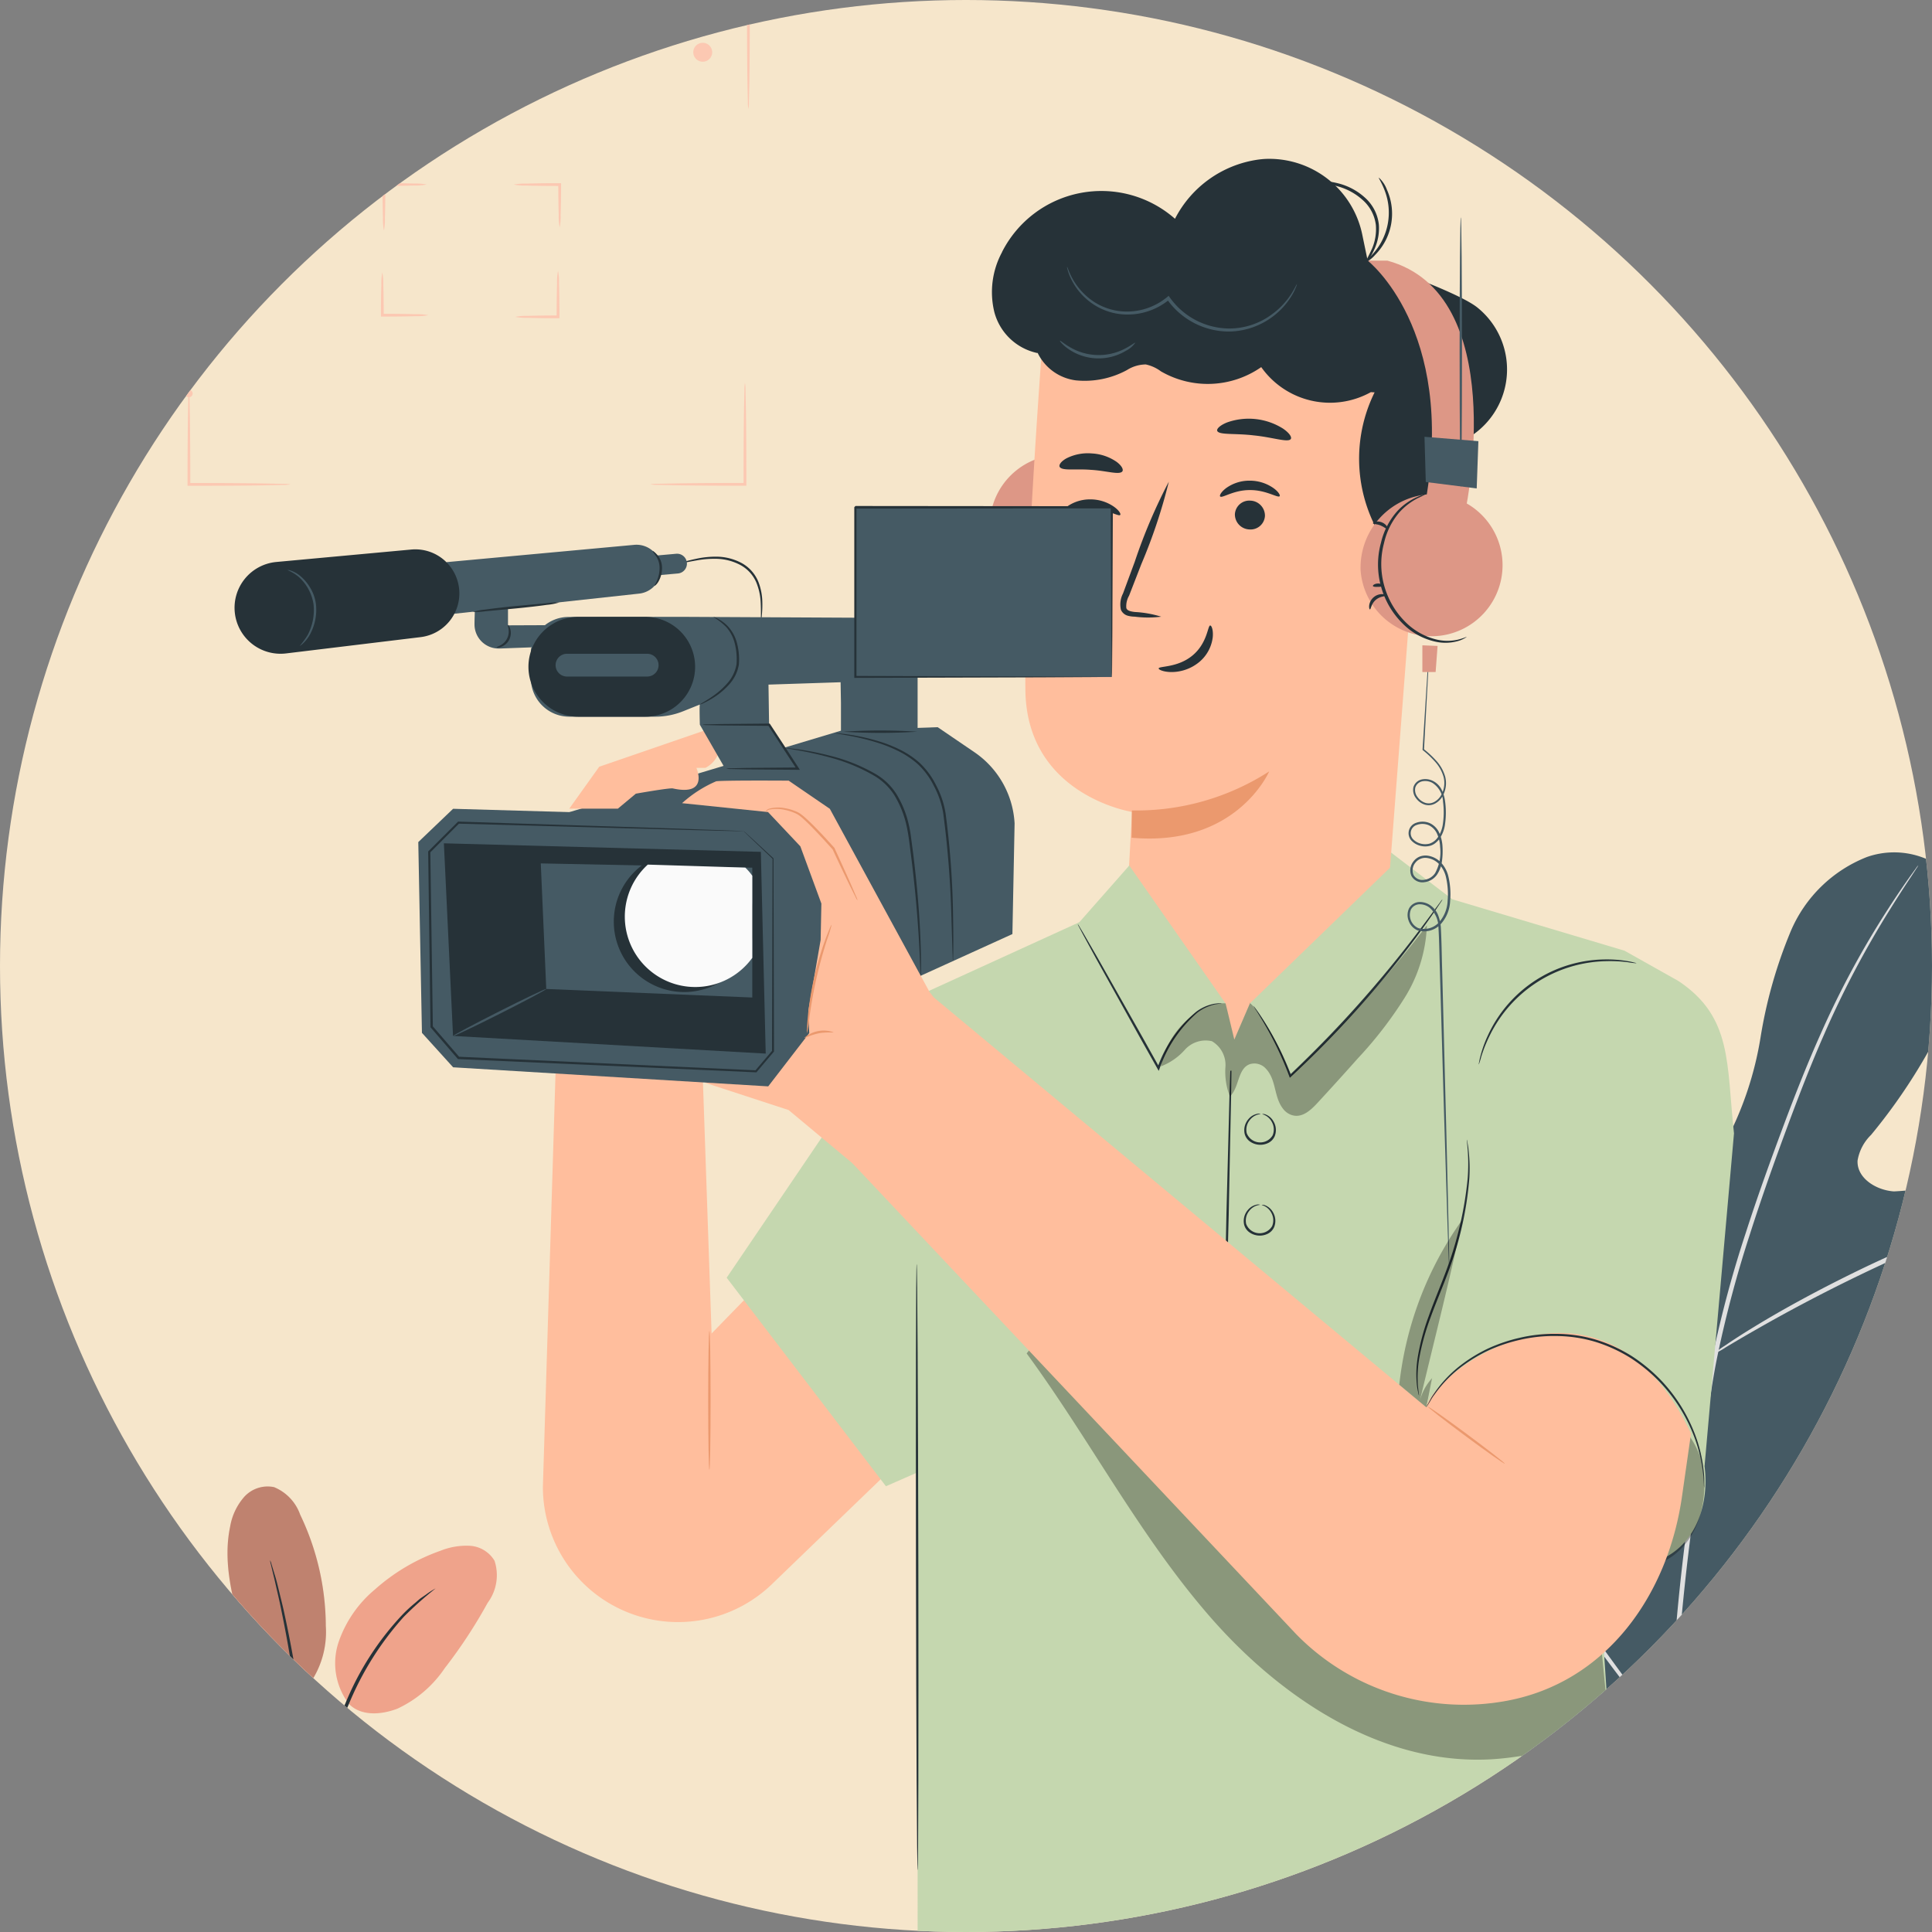
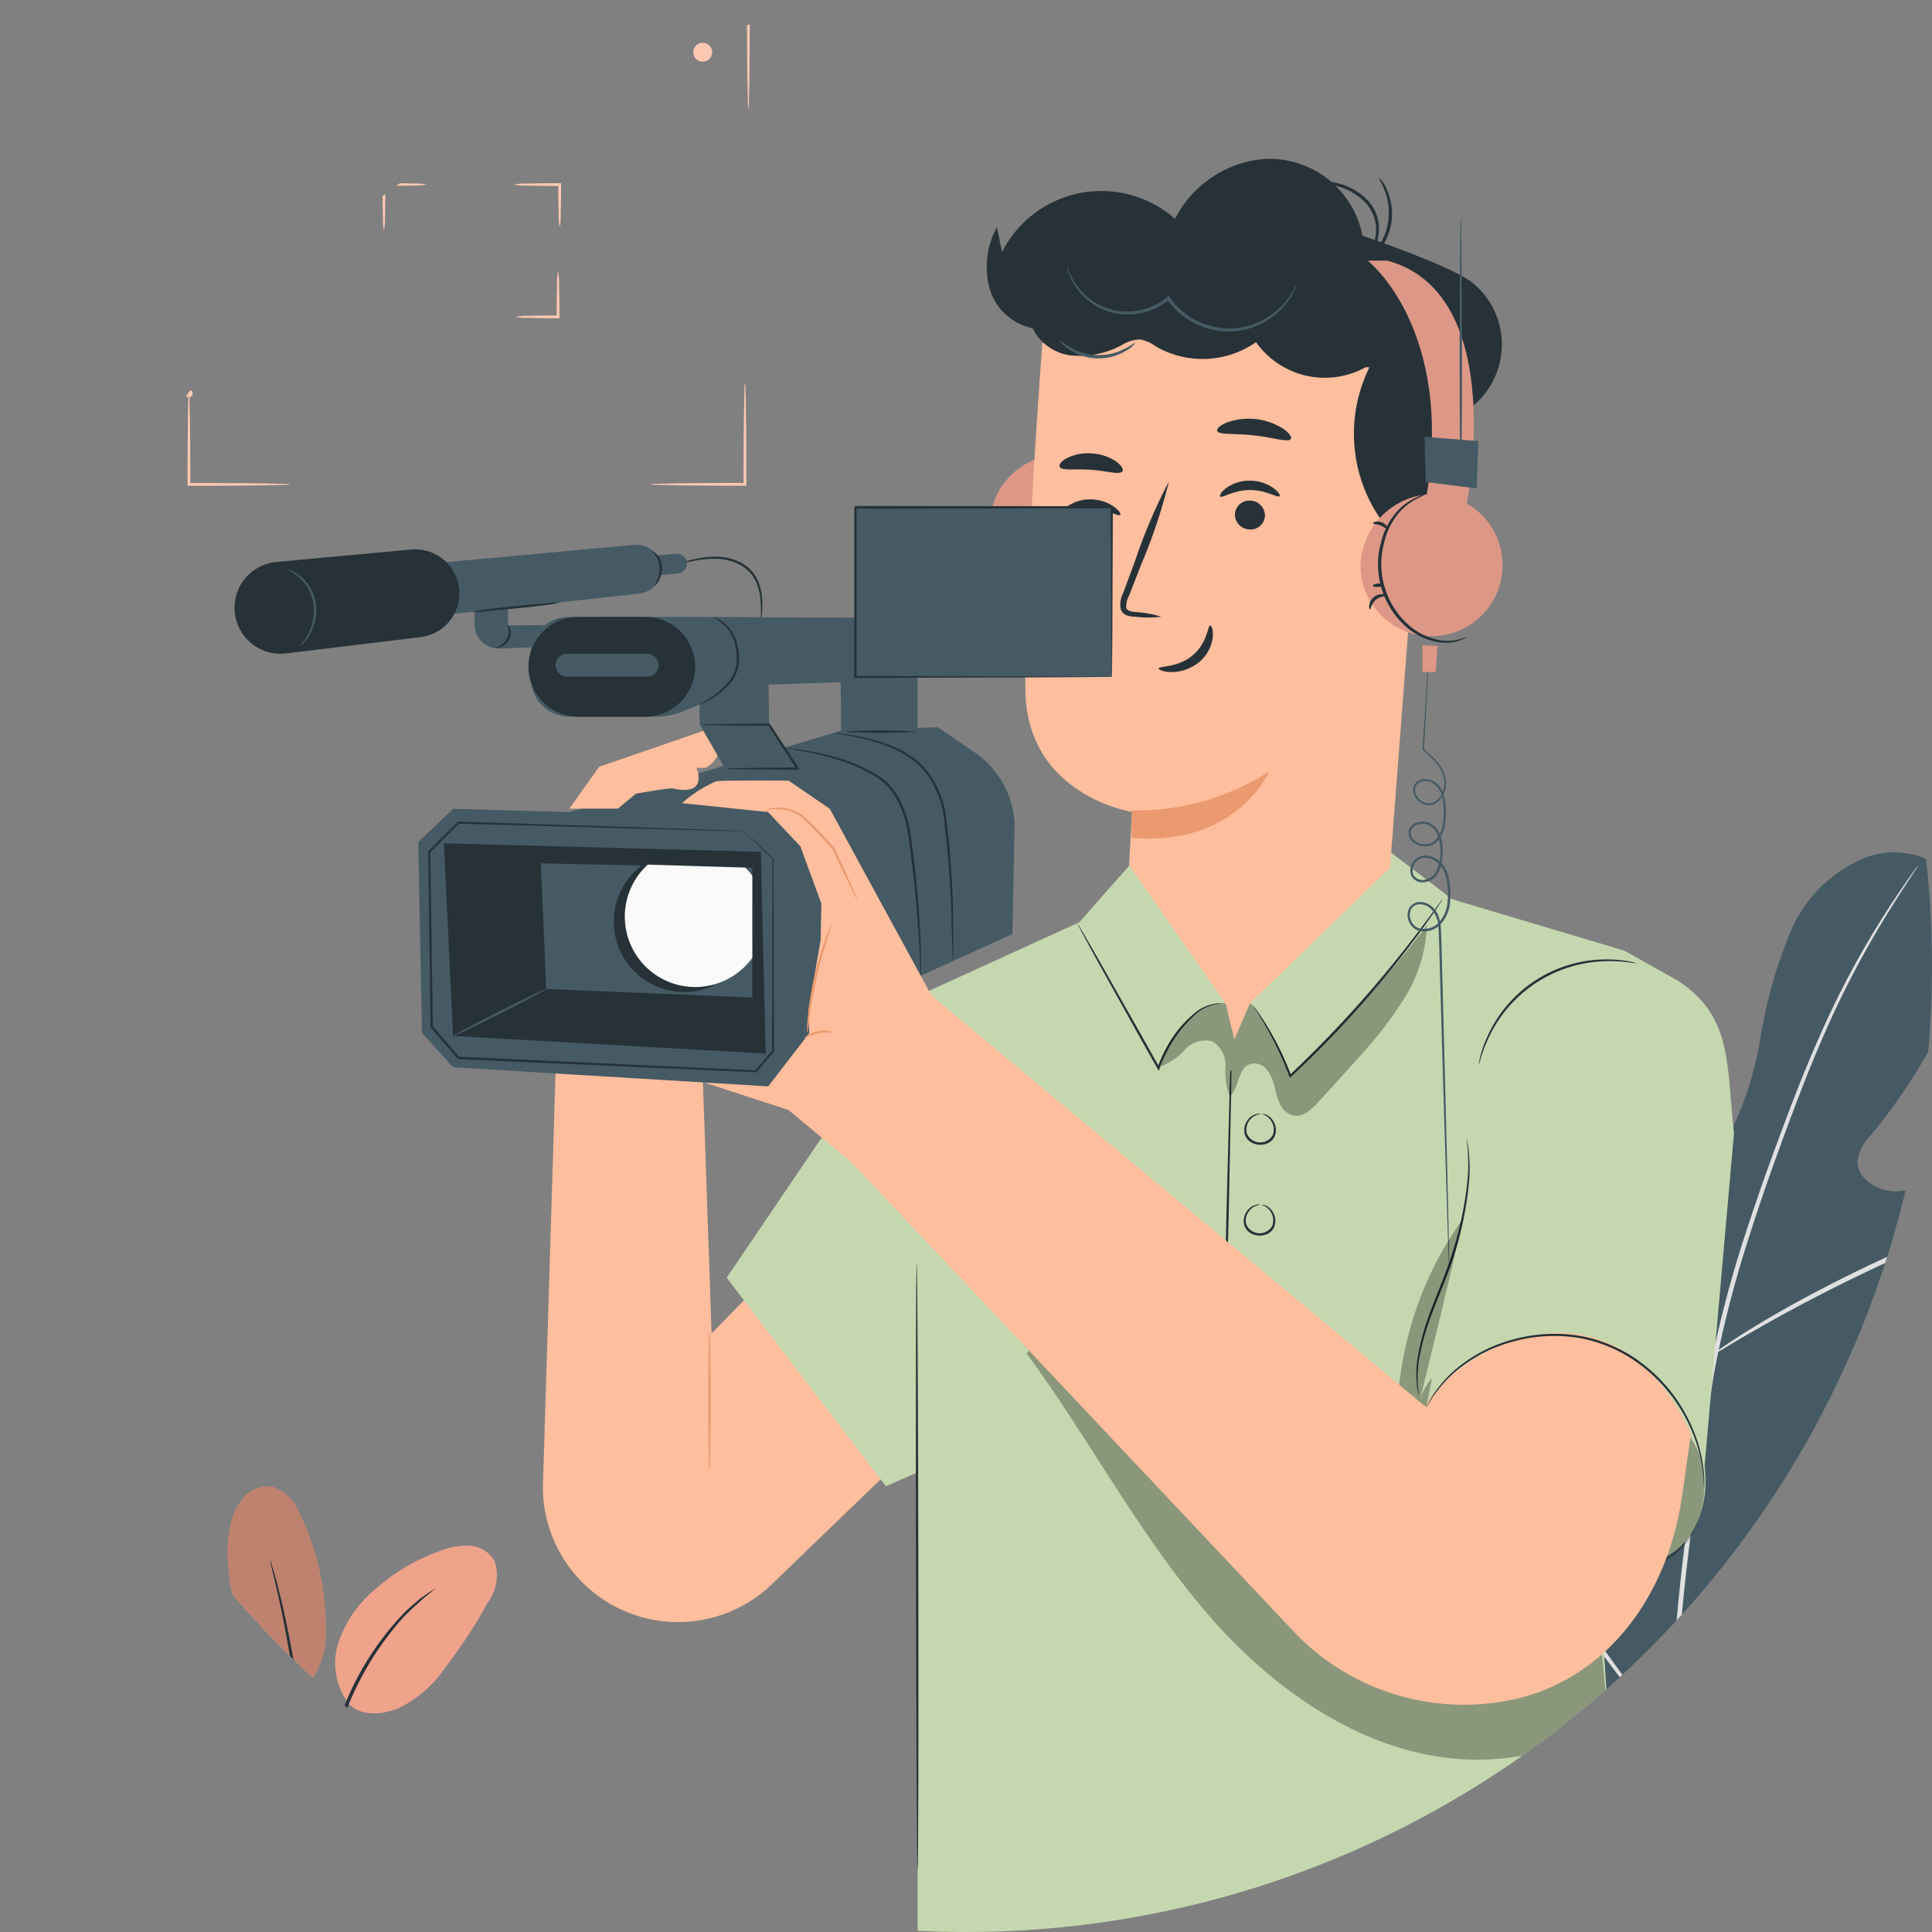
<svg xmlns="http://www.w3.org/2000/svg" width="129" height="129" viewBox="0 0 129 129">
  <rect x="0" y="0" width="129" height="129" fill="#808080" stroke="none" />
  <defs>
    <clipPath id="clip-path">
      <circle id="Ellipse_14" data-name="Ellipse 14" cx="64.5" cy="64.5" r="64.5" transform="translate(1778 895)" fill="#fff" stroke="#707070" stroke-width="1" />
    </clipPath>
    <clipPath id="clip-path-2">
      <rect id="Rectangle_107" data-name="Rectangle 107" width="161.487" height="145.57" fill="none" />
    </clipPath>
    <clipPath id="clip-path-3">
      <rect id="Rectangle_106" data-name="Rectangle 106" width="512.532" height="145.57" fill="none" />
    </clipPath>
    <clipPath id="clip-path-4">
      <rect id="Rectangle_100" data-name="Rectangle 100" width="38.857" height="28.323" fill="none" />
    </clipPath>
    <clipPath id="clip-path-5">
      <rect id="Rectangle_101" data-name="Rectangle 101" width="17.768" height="12.719" fill="none" />
    </clipPath>
    <clipPath id="clip-path-6">
      <rect id="Rectangle_103" data-name="Rectangle 103" width="19.09" height="13.602" fill="none" />
    </clipPath>
    <clipPath id="clip-path-7">
      <rect id="Rectangle_104" data-name="Rectangle 104" width="4.216" height="12.164" fill="none" />
    </clipPath>
    <clipPath id="clip-path-8">
      <rect id="Rectangle_105" data-name="Rectangle 105" width="6.564" height="13.554" fill="none" />
    </clipPath>
  </defs>
  <g id="Mask_Group_14" data-name="Mask Group 14" transform="translate(-1778 -895)" clip-path="url(#clip-path)">
-     <circle id="Ellipse_13" data-name="Ellipse 13" cx="64.5" cy="64.5" r="64.5" transform="translate(1778 895)" fill="#f6e6cb" />
    <g id="Group_211" data-name="Group 211" transform="translate(1677 886.649)">
      <g id="Group_86" data-name="Group 86" transform="translate(92)" clip-path="url(#clip-path-2)">
        <g id="Group_85" data-name="Group 85" transform="translate(-343.441)">
          <g id="Group_84" data-name="Group 84" clip-path="url(#clip-path-3)">
            <path id="Path_558" data-name="Path 558" d="M1068.883,33.858a2.706,2.706,0,0,1-.036-.515c-.008-.367-.018-.838-.03-1.4-.017-1.185-.027-2.822-.027-4.631v-.327h.093c1.756,0,3.335.012,4.475.028l1.348.029a2.559,2.559,0,0,1,.493.036,2.559,2.559,0,0,1-.493.036l-1.348.029c-1.14.017-2.719.028-4.475.028l.093-.093c0,.074,0,.154,0,.234,0,1.809-.011,3.446-.027,4.631-.012.565-.022,1.037-.03,1.4a2.737,2.737,0,0,1-.036.515" transform="translate(-703.597 -17.763)" fill="#fcc8b2" />
            <path id="Path_559" data-name="Path 559" d="M1106.32,63.4a4.019,4.019,0,0,1-.066-.868c-.017-.537-.027-1.278-.027-2.1v-.2h.093c.8,0,1.51.012,2.026.028a3.783,3.783,0,0,1,.833.065,3.825,3.825,0,0,1-.833.065c-.516.017-1.231.028-2.026.028l.093-.093c0,.033,0,.069,0,.106,0,.818-.01,1.559-.027,2.1a4.075,4.075,0,0,1-.066.868" transform="translate(-728.243 -39.654)" fill="#fcc8b2" />
-             <path id="Path_560" data-name="Path 560" d="M1109.082,80.522a4.064,4.064,0,0,1-.868.066c-.537.017-1.278.027-2.1.027h-.2v-.093c0-.8.012-1.51.028-2.026a3.783,3.783,0,0,1,.065-.833,3.832,3.832,0,0,1,.065.833c.017.516.027,1.231.028,2.026l-.093-.093h.106c.819,0,1.56.011,2.1.027a4.069,4.069,0,0,1,.868.066" transform="translate(-728.039 -51.126)" fill="#fcc8b2" />
            <path id="Path_561" data-name="Path 561" d="M1135.013,77.353a4.08,4.08,0,0,1,.066.869c.016.536.027,1.278.027,2.1v.2h-.093c-.8,0-1.51-.012-2.026-.028a3.785,3.785,0,0,1-.833-.065,3.828,3.828,0,0,1,.833-.065c.516-.017,1.23-.027,2.026-.028l-.093.093c0-.033,0-.069,0-.106,0-.818.011-1.559.027-2.1a4.074,4.074,0,0,1,.066-.869" transform="translate(-745.311 -50.922)" fill="#fcc8b2" />
            <path id="Path_562" data-name="Path 562" d="M1131.844,60.329a4.04,4.04,0,0,1,.868-.066c.537-.017,1.278-.027,2.1-.027h.2v.093c0,.8-.012,1.51-.028,2.026a3.788,3.788,0,0,1-.065.833,3.832,3.832,0,0,1-.065-.833c-.017-.516-.027-1.231-.028-2.026l.093.093h-.106c-.818,0-1.559-.011-2.1-.027a4.067,4.067,0,0,1-.868-.066" transform="translate(-745.107 -39.654)" fill="#fcc8b2" />
            <path id="Path_563" data-name="Path 563" d="M1074.982,106.927a2.741,2.741,0,0,1-.515.036l-1.4.03c-1.185.017-2.822.027-4.631.027h-.327v-.093c0-1.756.012-3.335.028-4.475.012-.543.021-.995.03-1.348a.248.248,0,1,1,.071,0c.007.353.017.8.029,1.348.017,1.14.028,2.719.029,4.475l-.093-.093h.234c1.809,0,3.445.011,4.631.027l1.4.03a2.7,2.7,0,0,1,.515.036" transform="translate(-703.147 -66.233)" fill="#fcc8b2" />
            <path id="Path_564" data-name="Path 564" d="M1164.876,99.244a2.728,2.728,0,0,1,.036.515c.008.367.018.838.03,1.4.017,1.185.027,2.822.027,4.631v.327h-.093c-1.756,0-3.335-.012-4.475-.028l-1.348-.029a2.556,2.556,0,0,1-.493-.036,2.557,2.557,0,0,1,.493-.036l1.348-.029c1.14-.017,2.719-.028,4.475-.028l-.093.093c0-.074,0-.154,0-.234,0-1.809.01-3.446.027-4.631.012-.565.022-1.037.03-1.4a2.758,2.758,0,0,1,.036-.515" transform="translate(-762.694 -65.334)" fill="#fcc8b2" />
            <path id="Path_565" data-name="Path 565" d="M1157.876,27.075a2.7,2.7,0,0,1,.515-.036l1.4-.03c1.185-.017,2.823-.027,4.631-.027h.327v.093c0,1.756-.012,3.335-.028,4.475-.012.543-.021.995-.029,1.348a2.572,2.572,0,0,1-.036.493,2.6,2.6,0,0,1-.036-.493c-.008-.353-.017-.8-.029-1.348-.016-1.14-.027-2.719-.028-4.475l.093.093h-.234c-1.808,0-3.446-.011-4.631-.027l-1.4-.03a2.7,2.7,0,0,1-.515-.036" transform="translate(-762.244 -17.763)" fill="#fcc8b2" />
            <path id="Path_566" data-name="Path 566" d="M1168.209,33.435a.631.631,0,1,1-.631-.631.631.631,0,0,1,.631.631" transform="translate(-768.215 -21.595)" fill="#fcc8b2" />
            <path id="Path_567" data-name="Path 567" d="M1076.221,34.066H1073.6a.169.169,0,0,1-.168-.169v-.924a.169.169,0,0,1,.168-.169h2.621a.169.169,0,0,1,.169.169V33.9a.169.169,0,0,1-.169.169" transform="translate(-706.653 -21.595)" fill="#fcc8b2" />
            <rect id="Rectangle_99" data-name="Rectangle 99" width="0.518" height="0.568" transform="translate(369.924 11.556)" fill="#fcc8b2" />
            <path id="Path_568" data-name="Path 568" d="M1320.35,257.674c-10.042-3.634-14.907-14.082-17.222-24.027-.386-1.66-1.033-3.345-.639-5s1.956-3.131,3.615-2.834c1.376.247,2.29,1.525,3.29,2.516a9.964,9.964,0,0,0,4.849,2.648,3.8,3.8,0,0,0,3.46-.6c1.208-1.164.849-3.17.4-4.8l-2.516-9.133a15.8,15.8,0,0,1-.813-4.992,5.255,5.255,0,0,1,2.268-4.289,3.187,3.187,0,0,1,4.364,1.039,15.649,15.649,0,0,1,.594,2.025c.228.667.746,1.333,1.442,1.349s1.234-.624,1.595-1.234a22.526,22.526,0,0,0,2.32-6.947,31.274,31.274,0,0,1,2.007-7.064,9.163,9.163,0,0,1,5.091-4.974,5.485,5.485,0,0,1,6.4,2.154c1.214,2.147.5,4.849-.465,7.109a37.821,37.821,0,0,1-5.656,9.292,3.113,3.113,0,0,0-.9,1.71c-.062,1.186,1.263,1.992,2.436,2.061a19.609,19.609,0,0,0,3.934-.6,3.81,3.81,0,0,1,3.656,1.074c1.12,1.492.192,3.621-.875,5.139a32.392,32.392,0,0,1-7.822,7.834,10.923,10.923,0,0,0-2.991,2.6,3.136,3.136,0,0,0-.038,3.729,3.192,3.192,0,0,0,3.7.387,22.572,22.572,0,0,0,3.222-2.336c2.021-1.453,4.965-2.079,6.928-.523a5.363,5.363,0,0,1,1.782,4.43,12.356,12.356,0,0,1-1.393,4.71,32.577,32.577,0,0,1-10.9,13.051c-4.729,3.21-9.431,5-15.124,4.5" transform="translate(-857.363 -125.782)" fill="#455a64" />
            <path id="Path_569" data-name="Path 569" d="M1358.489,266.616a74.411,74.411,0,0,1-.952-14.2,151.872,151.872,0,0,1,1.577-17.349q.328-2.292.647-4.526c.216-1.485.43-2.958.728-4.385a75.816,75.816,0,0,1,2.184-8.1c.819-2.545,1.689-4.929,2.519-7.153s1.652-4.28,2.477-6.123a60.142,60.142,0,0,1,4.536-8.4c.611-.946,1.109-1.665,1.453-2.147l.395-.546a1.281,1.281,0,0,1,.143-.179,1.22,1.22,0,0,1-.117.2l-.369.564c-.327.494-.808,1.223-1.4,2.178a63.6,63.6,0,0,0-4.436,8.425c-.81,1.844-1.613,3.9-2.436,6.124s-1.679,4.61-2.489,7.151a76.648,76.648,0,0,0-2.157,8.078c-.295,1.42-.505,2.88-.72,4.369s-.427,3-.645,4.524a155.672,155.672,0,0,0-1.6,17.312,75.649,75.649,0,0,0,.882,14.158" transform="translate(-893.668 -127.383)" fill="#e0e0e0" />
            <path id="Path_570" data-name="Path 570" d="M1352.532,255.519a3.449,3.449,0,0,1-.348-.655c-.207-.429-.487-1.059-.821-1.843-.669-1.567-1.52-3.762-2.448-6.186s-1.808-4.6-2.5-6.154c-.343-.777-.628-1.4-.83-1.834a3.422,3.422,0,0,1-.282-.686,3.369,3.369,0,0,1,.39.63c.236.414.551,1.028.921,1.8.745,1.534,1.661,3.707,2.59,6.134l2.362,6.216c.289.746.533,1.374.729,1.879a3.362,3.362,0,0,1,.236.7" transform="translate(-885.629 -156.784)" fill="#e0e0e0" />
            <path id="Path_571" data-name="Path 571" d="M1386.44,260.9a4.694,4.694,0,0,1-.812.326c-.527.193-1.291.469-2.223.839-1.871.726-4.419,1.819-7.179,3.148s-5.2,2.649-6.943,3.65c-.874.494-1.571.913-2.054,1.2a4.622,4.622,0,0,1-.767.422,4.649,4.649,0,0,1,.7-.526c.464-.319,1.145-.769,2.008-1.29,1.717-1.053,4.153-2.4,6.919-3.742a76.791,76.791,0,0,1,7.237-3.072c.945-.345,1.723-.589,2.263-.747a4.633,4.633,0,0,1,.85-.209" transform="translate(-899.558 -171.752)" fill="#e0e0e0" />
            <path id="Path_572" data-name="Path 572" d="M1323.714,318.305c-.009.007-.082-.068-.213-.218l-.564-.664c-.488-.579-1.171-1.435-2-2.5-1.663-2.137-3.866-5.161-6.253-8.531s-4.561-6.411-6.176-8.58l-1.921-2.563-.519-.7a1.145,1.145,0,0,1-.164-.258c.009-.006.082.069.214.218l.564.664c.487.579,1.171,1.435,2,2.5,1.663,2.137,3.866,5.161,6.254,8.532s4.56,6.41,6.175,8.579l1.921,2.563.519.7a1.128,1.128,0,0,1,.165.258" transform="translate(-859.69 -193.732)" fill="#e0e0e0" />
            <path id="Path_573" data-name="Path 573" d="M1383.565,316.223a1.169,1.169,0,0,1-.247.189l-.739.49-2.732,1.775c-2.307,1.5-5.469,3.606-8.961,5.939s-6.677,4.414-9.016,5.865c-1.169.726-2.121,1.3-2.787,1.69l-.77.44a1.14,1.14,0,0,1-.279.135,1.174,1.174,0,0,1,.246-.189l.739-.49,2.732-1.774c2.307-1.5,5.469-3.606,8.962-5.94s6.676-4.413,9.014-5.864c1.169-.726,2.121-1.3,2.787-1.69l.77-.44a1.142,1.142,0,0,1,.279-.135" transform="translate(-894.01 -208.172)" fill="#e0e0e0" />
            <path id="Path_574" data-name="Path 574" d="M1164.061,405.068c0,.044-29.676.08-66.274.08s-66.281-.036-66.281-.08,29.669-.08,66.281-.08,66.274.036,66.274.08" transform="translate(-679.053 -266.608)" fill="#263238" />
            <path id="Path_575" data-name="Path 575" d="M1138.406,233.382l-.848,27.749a9.025,9.025,0,0,0,15.29,6.5l9.072-8.749-.978-20.448-12.12,12.458-.609-17.713Z" transform="translate(-748.868 -153.502)" fill="#ffbe9d" />
            <path id="Path_576" data-name="Path 576" d="M1198.269,202.985l-12.046,5.5-12.75,18.806,10.634,13.924,8.143-3.574Z" transform="translate(-772.512 -133.627)" fill="#c5d7af" />
            <path id="Path_577" data-name="Path 577" d="M1169.94,284.525c.044,0,.08,2.074.08,4.632s-.036,4.632-.08,4.632-.08-2.074-.08-4.632.036-4.632.08-4.632" transform="translate(-770.133 -187.306)" fill="#eb996e" />
            <path id="Path_578" data-name="Path 578" d="M1215.208,198.243l6.267-3.226,3.6-4.086,16.782-1.1,4.629,3.532,11.486,3.429-2.374,31.407,2.317,35.151-47.129-.1V229.079Z" transform="translate(-797.075 -124.966)" fill="#c5d7af" />
            <path id="Path_579" data-name="Path 579" d="M1210.495,271.426c.044,0,.094,9.065.112,20.245s0,20.247-.047,20.247-.094-9.063-.112-20.247,0-20.245.047-20.245" transform="translate(-796.848 -178.683)" fill="#263238" />
            <path id="Path_580" data-name="Path 580" d="M1274.166,248.288a1.293,1.293,0,0,1-.239,0l-.683-.024-2.51-.116-.055,0v-.056c.04-1.978.094-4.651.154-7.595.08-3.038.151-5.787.2-7.8.033-.984.061-1.787.08-2.362.012-.266.022-.48.03-.642a1.2,1.2,0,0,1,.021-.224,1.163,1.163,0,0,1,.011.225v.643c-.007.576-.017,1.379-.03,2.364-.041,2.011-.1,4.76-.157,7.8-.077,2.943-.146,5.615-.2,7.594l-.054-.059,2.506.168.681.054a1.3,1.3,0,0,1,.237.03" transform="translate(-836.504 -151.064)" fill="#263238" />
            <path id="Path_581" data-name="Path 581" d="M1275.819,242.087a.437.437,0,0,1,.243.039,1.032,1.032,0,0,1,.5.445,1.125,1.125,0,0,1,.087.993.906.906,0,0,1-.418.447,1.2,1.2,0,0,1-1.251-.1.907.907,0,0,1-.34-.509,1.124,1.124,0,0,1,.246-.966,1.033,1.033,0,0,1,.569-.357.434.434,0,0,1,.246,0c0,.016-.087.013-.23.059a1.047,1.047,0,0,0-.5.367,1.03,1.03,0,0,0-.193.859.965.965,0,0,0,1.734.141,1.028,1.028,0,0,0-.051-.879,1.049,1.049,0,0,0-.431-.443c-.133-.069-.22-.08-.218-.1" transform="translate(-839.094 -159.352)" fill="#263238" />
            <path id="Path_582" data-name="Path 582" d="M1275.715,259.836a.437.437,0,0,1,.243.039,1.033,1.033,0,0,1,.5.445,1.125,1.125,0,0,1,.087.993.905.905,0,0,1-.418.447,1.2,1.2,0,0,1-1.251-.1.906.906,0,0,1-.34-.509,1.124,1.124,0,0,1,.246-.966,1.033,1.033,0,0,1,.569-.357.434.434,0,0,1,.246,0c0,.016-.088.013-.23.059a1.047,1.047,0,0,0-.5.367,1.029,1.029,0,0,0-.193.859.965.965,0,0,0,1.734.141,1.027,1.027,0,0,0-.051-.879,1.045,1.045,0,0,0-.431-.443c-.133-.069-.22-.08-.217-.1" transform="translate(-839.026 -171.037)" fill="#263238" />
            <g id="Group_71" data-name="Group 71" transform="translate(420.99 97.523)" opacity="0.3">
              <g id="Group_70" data-name="Group 70">
                <g id="Group_69" data-name="Group 69" clip-path="url(#clip-path-4)">
                  <path id="Path_583" data-name="Path 583" d="M1232.094,286.611c4.253,5.795,7.585,12.271,12.324,17.675s11.4,9.78,18.579,9.431c2.29-.111,6.322-.882,7.954-2.492l-.6-6.154a78.161,78.161,0,0,1-31.783-16.91c-1.6-1.406-3.437-2.983-5.547-2.717" transform="translate(-1232.093 -285.414)" />
                </g>
              </g>
            </g>
            <path id="Path_584" data-name="Path 584" d="M1234.375,118.373a4.745,4.745,0,1,1-4.734-5.069,4.91,4.91,0,0,1,4.734,5.069" transform="translate(-806.37 -74.589)" fill="#dd9786" />
            <path id="Path_585" data-name="Path 585" d="M1234.606,113.3a5.653,5.653,0,0,0,.523.264,4.291,4.291,0,0,1,1.243.954,4.758,4.758,0,0,1,1.026,2.063,5.387,5.387,0,0,1-.011,2.817,5.462,5.462,0,0,1-1.415,2.435,4.353,4.353,0,0,1-1.987,1.152,3.143,3.143,0,0,1-1.552.026c-.36-.093-.544-.2-.554-.18s.039.037.126.088a1.924,1.924,0,0,0,.4.176,3.052,3.052,0,0,0,1.613.044,4.4,4.4,0,0,0,2.094-1.158,5.552,5.552,0,0,0,1.487-2.524,5.486,5.486,0,0,0-.005-2.927,4.786,4.786,0,0,0-1.11-2.12,4,4,0,0,0-1.323-.925,3.065,3.065,0,0,0-.411-.152c-.1-.029-.147-.04-.15-.033" transform="translate(-810.962 -74.585)" fill="#263238" />
            <path id="Path_586" data-name="Path 586" d="M1248.687,133.862c.028,0,.07-.093.053-.256a.871.871,0,0,0-.9-.763c-.163.01-.251.065-.245.093.008.061.385.02.695.286s.33.642.391.64" transform="translate(-821.31 -87.451)" fill="#263238" />
            <path id="Path_587" data-name="Path 587" d="M1248.915,130.941c.022-.057-.122-.162-.329-.168s-.357.089-.339.148.164.071.332.077.315,0,.336-.057" transform="translate(-821.735 -86.089)" fill="#263238" />
            <path id="Path_588" data-name="Path 588" d="M1248.3,118.776c.029-.055-.253-.2-.588-.069s-.444.428-.386.449.212-.144.467-.239.487-.08.506-.14" transform="translate(-821.118 -78.111)" fill="#263238" />
            <path id="Path_589" data-name="Path 589" d="M1246.582,134.26h0a8.66,8.66,0,0,1-7.959-9.063c.163-3.281.333-6.24.333-6.24s-7.034-1.094-7.121-8.127,1.132-23.182,1.132-23.182a24.443,24.443,0,0,1,24.56,3.087l1.042.8-2.664,34.752a8.659,8.659,0,0,1-9.323,7.97" transform="translate(-810.928 -56.393)" fill="#ffbe9d" />
            <path id="Path_590" data-name="Path 590" d="M1252.618,177.789a16.355,16.355,0,0,0,9.169-2.606s-2.167,5.061-9.185,4.428Z" transform="translate(-824.603 -115.325)" fill="#eb996e" />
            <path id="Path_591" data-name="Path 591" d="M1261.336,146.666c-.176-.01-.178,1.163-1.182,2s-2.253.7-2.262.868c-.016.073.279.228.806.242a2.921,2.921,0,0,0,1.888-.658,2.544,2.544,0,0,0,.916-1.673c.045-.49-.086-.781-.166-.774" transform="translate(-828.085 -96.552)" fill="#263238" />
            <path id="Path_592" data-name="Path 592" d="M1269.316,107.064c.106.294,1.186.154,2.454.308,1.271.127,2.294.5,2.462.235.075-.126-.1-.4-.517-.687a4.3,4.3,0,0,0-3.745-.413c-.465.188-.7.419-.654.558" transform="translate(-835.602 -69.948)" fill="#263238" />
            <path id="Path_593" data-name="Path 593" d="M1238.525,113.941c.192.265,1.063.1,2.082.185,1.021.057,1.863.35,2.086.114.1-.115-.012-.374-.366-.642a3.2,3.2,0,0,0-1.651-.567,3.159,3.159,0,0,0-1.708.327c-.384.215-.527.455-.444.584" transform="translate(-815.321 -74.403)" fill="#263238" />
            <path id="Path_594" data-name="Path 594" d="M1307.022,123.752c.12-.052,4.832-1.429,4.679,3.379s-4.949,3.662-4.953,3.524.274-6.9.274-6.9" transform="translate(-860.248 -81.322)" fill="#ffbe9d" />
            <path id="Path_595" data-name="Path 595" d="M1311.207,131.914c.022-.015.082.061.221.131a.836.836,0,0,0,.626.033,2.072,2.072,0,0,0,1.018-1.829,2.762,2.762,0,0,0-.2-1.207.968.968,0,0,0-.609-.663.427.427,0,0,0-.5.214c-.069.132-.041.229-.067.236s-.1-.084-.055-.281a.534.534,0,0,1,.2-.3.633.633,0,0,1,.467-.108,1.177,1.177,0,0,1,.851.773,2.844,2.844,0,0,1,.248,1.349,2.175,2.175,0,0,1-1.288,2.037.9.9,0,0,1-.762-.152c-.145-.123-.167-.232-.15-.24" transform="translate(-863.18 -84.355)" fill="#eb996e" />
-             <path id="Path_596" data-name="Path 596" d="M1225.951,61.691A7.437,7.437,0,0,1,1237.5,59.47a7.411,7.411,0,0,1,5.569-3.953q.22-.029.442-.043a6.342,6.342,0,0,1,6.508,5.123l.346,1.667s5.945,2.024,7.32,3.127a5.309,5.309,0,0,1-1.894,9.254,5.7,5.7,0,0,1-2.806,7.745l-.7-.291a10.009,10.009,0,0,1-1.456-11.041c-.086,0-.168-.009-.252-.011a5.62,5.62,0,0,1-7.318-1.673,6.242,6.242,0,0,1-6.7.282,2.6,2.6,0,0,0-1.01-.46,2.4,2.4,0,0,0-1.26.377,5.917,5.917,0,0,1-3.4.687,3.293,3.293,0,0,1-2.556-1.829c-.027,0-.053,0-.08-.009a3.783,3.783,0,0,1-2.816-2.728,5.621,5.621,0,0,1,.518-4" transform="translate(-806.605 -36.511)" fill="#263238" />
+             <path id="Path_596" data-name="Path 596" d="M1225.951,61.691A7.437,7.437,0,0,1,1237.5,59.47a7.411,7.411,0,0,1,5.569-3.953q.22-.029.442-.043a6.342,6.342,0,0,1,6.508,5.123s5.945,2.024,7.32,3.127a5.309,5.309,0,0,1-1.894,9.254,5.7,5.7,0,0,1-2.806,7.745l-.7-.291a10.009,10.009,0,0,1-1.456-11.041c-.086,0-.168-.009-.252-.011a5.62,5.62,0,0,1-7.318-1.673,6.242,6.242,0,0,1-6.7.282,2.6,2.6,0,0,0-1.01-.46,2.4,2.4,0,0,0-1.26.377,5.917,5.917,0,0,1-3.4.687,3.293,3.293,0,0,1-2.556-1.829c-.027,0-.053,0-.08-.009a3.783,3.783,0,0,1-2.816-2.728,5.621,5.621,0,0,1,.518-4" transform="translate(-806.605 -36.511)" fill="#263238" />
            <path id="Path_597" data-name="Path 597" d="M1305.306,91.827s2.957-14.222-5.255-16.455h-1.315s5.87,4.567,3.878,16.023" transform="translate(-854.974 -49.618)" fill="#dd9786" />
            <path id="Path_598" data-name="Path 598" d="M1297.347,126.065a4.745,4.745,0,1,0,4.734-5.069,4.91,4.91,0,0,0-4.734,5.069" transform="translate(-854.059 -79.653)" fill="#dd9786" />
            <path id="Path_599" data-name="Path 599" d="M1303.95,120.993c0-.007-.054,0-.15.033a3.034,3.034,0,0,0-.411.152,4.006,4.006,0,0,0-1.323.925,4.783,4.783,0,0,0-1.11,2.12,5.486,5.486,0,0,0-.005,2.927,5.551,5.551,0,0,0,1.488,2.524,4.4,4.4,0,0,0,2.094,1.158,3.052,3.052,0,0,0,1.613-.044,1.957,1.957,0,0,0,.4-.176c.087-.051.13-.081.126-.088s-.193.087-.554.18a3.148,3.148,0,0,1-1.552-.026,4.356,4.356,0,0,1-1.987-1.152,5.464,5.464,0,0,1-1.415-2.435,5.388,5.388,0,0,1-.011-2.817,4.764,4.764,0,0,1,1.027-2.063,4.288,4.288,0,0,1,1.243-.954,5.666,5.666,0,0,0,.523-.264" transform="translate(-856.303 -79.65)" fill="#263238" />
            <path id="Path_600" data-name="Path 600" d="M1299.074,141.556c.061,0,.08-.377.392-.64s.686-.225.694-.286c.007-.028-.081-.084-.245-.093a.872.872,0,0,0-.895.763c-.016.163.025.259.053.257" transform="translate(-855.159 -92.516)" fill="#263238" />
            <path id="Path_601" data-name="Path 601" d="M1299.755,138.635c.021.059.168.061.336.057s.315-.017.332-.077-.132-.154-.339-.148-.35.111-.329.168" transform="translate(-855.643 -91.155)" fill="#263238" />
            <path id="Path_602" data-name="Path 602" d="M1299.758,126.47c.019.061.254.037.506.14s.412.271.468.239-.05-.319-.386-.449-.617.014-.588.069" transform="translate(-855.645 -83.176)" fill="#263238" />
            <path id="Path_603" data-name="Path 603" d="M1283.714,59.735c0,.037.58.025,1.505.072a7.728,7.728,0,0,1,1.594.245,4.092,4.092,0,0,1,1.7.922,2.653,2.653,0,0,1,.878,1.667,3.326,3.326,0,0,1-.245,1.556,14.587,14.587,0,0,1-.691,1.326,1.226,1.226,0,0,0,.272-.3,4.938,4.938,0,0,0,.565-.961,3.349,3.349,0,0,0,.3-1.638,2.808,2.808,0,0,0-.931-1.811,4.16,4.16,0,0,0-1.8-.957,7.077,7.077,0,0,0-1.642-.2c-.469-.006-.847.014-1.108.033a1.409,1.409,0,0,0-.4.054" transform="translate(-845.084 -39.267)" fill="#263238" />
            <path id="Path_604" data-name="Path 604" d="M1298.925,59.15c-.032.022.185.318.389.86a4.095,4.095,0,0,1-.756,4.195c-.38.436-.687.638-.665.67a2.042,2.042,0,0,0,.781-.562,3.91,3.91,0,0,0,.787-4.363,2.042,2.042,0,0,0-.536-.8" transform="translate(-854.418 -38.939)" fill="#263238" />
            <path id="Path_605" data-name="Path 605" d="M1239.983,76.565a.5.5,0,0,0,.028.166,2.929,2.929,0,0,0,.156.459,4.186,4.186,0,0,0,1.037,1.463,4.124,4.124,0,0,0,2.449,1.087,4.379,4.379,0,0,0,3.163-.989l-.165-.022a5.068,5.068,0,0,0,4.149,2.163,4.983,4.983,0,0,0,4.231-2.477,3.527,3.527,0,0,0,.241-.5.616.616,0,0,0,.058-.185c-.02-.009-.118.24-.373.642a5.12,5.12,0,0,1-1.385,1.434,4.777,4.777,0,0,1-2.771.882,4.907,4.907,0,0,1-3.965-2.082l-.071-.1-.094.079a4.218,4.218,0,0,1-3,.96,4.029,4.029,0,0,1-2.365-1,4.394,4.394,0,0,1-1.063-1.384c-.18-.374-.24-.6-.258-.592" transform="translate(-816.294 -50.403)" fill="#455a64" />
            <path id="Path_606" data-name="Path 606" d="M1238.594,91.025c-.019.016.169.277.593.569a3.536,3.536,0,0,0,3.811.1,1.672,1.672,0,0,0,.623-.536c-.024-.028-.261.176-.7.4a3.782,3.782,0,0,1-3.65-.1c-.426-.245-.652-.461-.677-.434" transform="translate(-815.38 -59.921)" fill="#455a64" />
            <path id="Path_607" data-name="Path 607" d="M1238.745,123.079c.125.131.887-.433,1.97-.43,1.081-.013,1.876.545,1.993.412.058-.058-.069-.3-.416-.547a2.758,2.758,0,0,0-1.6-.492,2.65,2.65,0,0,0-1.568.506c-.333.255-.446.493-.384.551" transform="translate(-815.47 -80.328)" fill="#263238" />
            <path id="Path_608" data-name="Path 608" d="M1272.781,123.177a1.006,1.006,0,0,0,.97,1.015.962.962,0,0,0,1.037-.907,1.007,1.007,0,0,0-.969-1.016.963.963,0,0,0-1.038.908" transform="translate(-837.886 -80.49)" fill="#263238" />
            <path id="Path_609" data-name="Path 609" d="M1269.892,119.427c.125.131.888-.433,1.97-.43,1.081-.013,1.876.544,1.993.411.058-.058-.068-.3-.415-.547a2.758,2.758,0,0,0-1.6-.492,2.652,2.652,0,0,0-1.568.506c-.332.256-.445.493-.384.551" transform="translate(-835.975 -77.924)" fill="#263238" />
            <path id="Path_610" data-name="Path 610" d="M1253.109,127.583a7.172,7.172,0,0,0-1.759-.317c-.276-.029-.538-.084-.585-.272a1.408,1.408,0,0,1,.185-.819l.818-2.105a36.12,36.12,0,0,0,1.836-5.507,36.311,36.311,0,0,0-2.275,5.346c-.273.739-.535,1.444-.783,2.118a1.6,1.6,0,0,0-.143,1.085.7.7,0,0,0,.454.4,1.884,1.884,0,0,0,.469.065,7.044,7.044,0,0,0,1.783,0" transform="translate(-823.12 -78.051)" fill="#263238" />
            <path id="Path_611" data-name="Path 611" d="M1248.951,192.687l6.439,9.223.584,2.418,1.042-2.418,9.97-9.658v9.265l-7.445,4.477-4.151.448-6.272-2.353-1.809-3.763Z" transform="translate(-821.119 -126.562)" fill="#c5d7af" />
            <path id="Path_612" data-name="Path 612" d="M1251.679,210.318c0,.016-.17.007-.471.066a3.023,3.023,0,0,0-1.175.562,8.721,8.721,0,0,0-2.5,3.719l-.059.152-.079-.141-1.14-2.027-2.989-5.381-.89-1.639-.235-.45a.739.739,0,0,1-.073-.162.75.75,0,0,1,.1.147l.261.435.934,1.615,3.03,5.358,1.134,2.03-.139.011a8.554,8.554,0,0,1,2.59-3.744,2.92,2.92,0,0,1,1.222-.535,2.1,2.1,0,0,1,.357-.024.444.444,0,0,1,.123.009" transform="translate(-817.666 -134.964)" fill="#263238" />
            <path id="Path_613" data-name="Path 613" d="M1289.037,200.2a1.075,1.075,0,0,1-.109.183l-.337.507c-.3.437-.738,1.064-1.3,1.824a68.525,68.525,0,0,1-4.727,5.68c-1.28,1.382-2.542,2.621-3.642,3.644l-.076.071-.036-.1a22.554,22.554,0,0,0-1.636-3.459c-.232-.4-.426-.709-.558-.92a2.735,2.735,0,0,1-.2-.327s.025.023.064.074l.168.229c.143.2.349.506.592.9a20.763,20.763,0,0,1,1.7,3.451l-.112-.026c1.088-1.03,2.342-2.272,3.619-3.651,1.961-2.111,3.606-4.14,4.754-5.64.574-.75,1.027-1.366,1.34-1.791l.361-.49a1.08,1.08,0,0,1,.135-.165" transform="translate(-840.283 -131.793)" fill="#263238" />
            <g id="Group_74" data-name="Group 74" transform="translate(429.946 70.136)" opacity="0.3">
              <g id="Group_73" data-name="Group 73">
                <g id="Group_72" data-name="Group 72" clip-path="url(#clip-path-5)">
                  <path id="Path_614" data-name="Path 614" d="M1263.022,216.571c.515-.63.447-1.758,1.216-2.037a1.029,1.029,0,0,1,1.086.308c.712.764.508,1.889,1.155,2.691a1.206,1.206,0,0,0,.449.353c.734.322,1.35-.246,1.829-.764q1.361-1.472,2.692-2.97a26.624,26.624,0,0,0,3.128-4.049,9.788,9.788,0,0,0,1.489-4.842,80.225,80.225,0,0,1-9.121,10.057,15.763,15.763,0,0,0-2.014-4.019c-.11-.172-.491-.751-.682-.826-.1-.039.1-.043,0,0l-1.042,2.418s-.468-1.966-.584-2.418a2.875,2.875,0,0,0-1.235.2,4.644,4.644,0,0,0-.857.52,5.646,5.646,0,0,0-2.234,3.488,4.089,4.089,0,0,0,1.613-1.116,1.861,1.861,0,0,1,1.8-.567,1.837,1.837,0,0,1,.906,1.7,4.526,4.526,0,0,0,.3,2" transform="translate(-1258.297 -205.262)" />
                </g>
              </g>
            </g>
            <path id="Path_615" data-name="Path 615" d="M1309.835,109.793l.086,3.02,3.4.428.112-3.155Z" transform="translate(-862.28 -72.278)" fill="#455a64" />
            <path id="Path_616" data-name="Path 616" d="M1316.778,66.915c.044,0,.08,4.035.08,9.011s-.036,9.011-.08,9.011-.08-4.034-.08-9.011.036-9.011.08-9.011" transform="translate(-866.798 -44.051)" fill="#455a64" />
            <path id="Path_617" data-name="Path 617" d="M1309.3,192.526s-.007-.056-.013-.167-.012-.28-.021-.49c-.016-.437-.038-1.072-.067-1.885-.051-1.644-.124-4.011-.215-6.934s-.186-6.415-.3-10.284c-.034-.965-.04-1.966-.1-2.966a1.755,1.755,0,0,0-.592-1.3,1.074,1.074,0,0,0-.676-.225.66.66,0,0,0-.57.353.962.962,0,0,0,.481,1.232,1.341,1.341,0,0,0,1.394-.379,2.3,2.3,0,0,0,.577-1.445,4.992,4.992,0,0,0-.122-1.624,1.885,1.885,0,0,0-.445-.816,1.365,1.365,0,0,0-.8-.412.836.836,0,0,0-.783.312.8.8,0,0,0-.13.814.677.677,0,0,0,.722.33,1.03,1.03,0,0,0,.722-.443,2.91,2.91,0,0,0,.337-1.734,2.432,2.432,0,0,0-.189-.856,1.153,1.153,0,0,0-.559-.605,1.079,1.079,0,0,0-.806-.028.582.582,0,0,0-.262.947,1.08,1.08,0,0,0,.322.233,1.161,1.161,0,0,0,.78.073,1.1,1.1,0,0,0,.6-.486,2.081,2.081,0,0,0,.283-.741,5.391,5.391,0,0,0,.022-1.581,1.556,1.556,0,0,0-.7-1.245,1,1,0,0,0-.683-.109.613.613,0,0,0-.469.426.767.767,0,0,0,.151.625,1.047,1.047,0,0,0,.524.388.774.774,0,0,0,.616-.076,1.14,1.14,0,0,0,.441-.448,1.663,1.663,0,0,0,.16-1.2,2.56,2.56,0,0,0-.571-1.026,6.608,6.608,0,0,0-.816-.769l-.019-.016v-.025c.135-2.126.241-3.808.314-4.965l.09-1.316c.011-.145.02-.256.027-.338s.013-.114.013-.114,0,.039,0,.115l-.013.339c-.015.305-.037.747-.065,1.318-.063,1.158-.154,2.841-.269,4.968l-.018-.04a6.7,6.7,0,0,1,.833.776,2.656,2.656,0,0,1,.6,1.067,1.77,1.77,0,0,1-.165,1.286,1.263,1.263,0,0,1-.485.495.9.9,0,0,1-.709.088,1.164,1.164,0,0,1-.59-.433.888.888,0,0,1-.173-.731.741.741,0,0,1,.563-.52,1.133,1.133,0,0,1,.774.118,1.286,1.286,0,0,1,.551.574,2.4,2.4,0,0,1,.227.77,5.513,5.513,0,0,1-.019,1.627,2.228,2.228,0,0,1-.3.792,1.471,1.471,0,0,1-.285.33.985.985,0,0,1-.392.218,1.3,1.3,0,0,1-.882-.079,1.212,1.212,0,0,1-.371-.269.73.73,0,0,1,.318-1.185,1.226,1.226,0,0,1,.923.029,1.305,1.305,0,0,1,.637.681,2.579,2.579,0,0,1,.2.91,4.865,4.865,0,0,1-.037.933,2.076,2.076,0,0,1-.326.9,1.189,1.189,0,0,1-.83.509.834.834,0,0,1-.884-.416.95.95,0,0,1,.146-.981.968.968,0,0,1,.413-.312,1.086,1.086,0,0,1,.513-.06,1.52,1.52,0,0,1,.9.459,2.038,2.038,0,0,1,.485.884,5.125,5.125,0,0,1,.128,1.682,2.447,2.447,0,0,1-.624,1.543,1.5,1.5,0,0,1-1.564.413,1.066,1.066,0,0,1-.574-.614,1.048,1.048,0,0,1,.013-.834.818.818,0,0,1,.7-.438,1.227,1.227,0,0,1,.775.256,1.443,1.443,0,0,1,.48.644,2.817,2.817,0,0,1,.171.764c.058,1.023.062,2.007.094,2.977.1,3.87.189,7.355.264,10.285s.125,5.291.164,6.935c.016.814.028,1.448.036,1.886q0,.316.005.49c0,.111,0,.167,0,.167" transform="translate(-860.099 -99.545)" fill="#455a64" />
            <path id="Path_618" data-name="Path 618" d="M1309.419,150.541v1.783h.885l.13-1.74Z" transform="translate(-862.006 -99.103)" fill="#dd9786" />
            <path id="Path_619" data-name="Path 619" d="M1169.6,137.479c-.03,0,.019-.48-.023-1.245a3.977,3.977,0,0,0-.287-1.295,2.4,2.4,0,0,0-1.061-1.169,3.581,3.581,0,0,0-1.555-.417,6.579,6.579,0,0,0-1.336.1c-.757.131-1.223.246-1.229.22a1.36,1.36,0,0,1,.318-.111c.208-.059.51-.143.89-.22a6.092,6.092,0,0,1,1.361-.132,3.614,3.614,0,0,1,1.627.424,2.5,2.5,0,0,1,1.118,1.251,3.866,3.866,0,0,1,.265,1.346,7.12,7.12,0,0,1-.035.918,1.273,1.273,0,0,1-.054.332" transform="translate(-766.347 -87.69)" fill="#263238" />
            <path id="Path_620" data-name="Path 620" d="M1165.551,166.54l-6.435.227-19.078,5.723,14.035,6.33,2.361,7.458,7.378-2.865,6.729-3.06.146-7.381a6.157,6.157,0,0,0-2.681-4.76Z" transform="translate(-750.501 -109.635)" fill="#455a64" />
            <path id="Path_621" data-name="Path 621" d="M1158.859,132.791l1.643-.147a.661.661,0,0,1,.117,1.316l-1.419.127Z" transform="translate(-762.891 -87.32)" fill="#455a64" />
            <path id="Path_622" data-name="Path 622" d="M1124.2,141.881c.075-.516-.01,1.033-.005,1.511a1.61,1.61,0,0,0,1.67,1.594l2.106-.078,1.637-1.483-3.177.013v-1.66Z" transform="translate(-740.071 -93.333)" fill="#455a64" />
            <path id="Path_623" data-name="Path 623" d="M1164.754,178.481a8.251,8.251,0,0,1,2.28-1.463c.651-.072,4.838-.041,4.838-.041l2.749,1.881,6.656,12.227,2.6,3.328-7.235,8.537-4.775-3.979-5.63-1.839,4.3.059c.869-1.375,2.409-3.471,2.409-3.471l1.061-6.109.049-2.427-1.405-3.822-2.157-2.288Z" transform="translate(-766.771 -116.502)" fill="#ffbe9d" />
            <path id="Path_624" data-name="Path 624" d="M1142.709,171.982l2-2.8,7.69-2.646a1.8,1.8,0,0,1-.6,2.721h-.6s.861,1.911-1.571,1.373c-.226-.05-2.473.35-2.473.35l-1.2,1Z" transform="translate(-752.259 -109.635)" fill="#ffbe9d" />
            <path id="Path_625" data-name="Path 625" d="M1115.531,182.488l-2.324,2.223.244,12.738,2.083,2.3,21.038,1.273,2.74-3.556-.543-11.18-.723-1.831-2.02-1.378Z" transform="translate(-732.837 -120.134)" fill="#455a64" />
            <path id="Path_626" data-name="Path 626" d="M1136.211,185.617s.045.035.13.112l.378.345,1.466,1.353.009.009v.013c.007,2.633.019,7.132.035,12.861v.024l-.016.019-1.137,1.345-.021.025h-.033l-19.39-.862-.471-.021-.035,0-.022-.026-1.791-2.076-.019-.022v-.028c-.055-4.15-.108-8.091-.156-11.681v-.031l.021-.022,1.956-1.951.021-.021h.028l13.808.441,3.873.136,1.019.041.26.013a.517.517,0,0,1,.087.008.649.649,0,0,1-.091,0l-.264,0-1.026-.021-3.881-.1-13.785-.38.049-.02-1.952,1.955.021-.052c.052,3.59.109,7.531.169,11.68l-.019-.05,1.791,2.075-.057-.027.471.022,19.389.886-.054.024,1.141-1.341-.015.042c.016-5.729.028-10.227.035-12.861l.01.022-1.44-1.369-.37-.357c-.083-.081-.124-.126-.124-.126" transform="translate(-734.108 -121.773)" fill="#263238" />
            <path id="Path_627" data-name="Path 627" d="M1118.21,189.233l.611,12.861,20.878,1.18-.326-13.471Z" transform="translate(-736.131 -124.574)" fill="#263238" />
            <path id="Path_628" data-name="Path 628" d="M1137.148,193.163l.366,8.384,13.756.57v-8.669Z" transform="translate(-748.599 -127.162)" fill="#455a64" />
            <path id="Path_629" data-name="Path 629" d="M1160.809,195.482a4.7,4.7,0,1,1-4.7-4.7,4.7,4.7,0,0,1,4.7,4.7" transform="translate(-757.985 -125.593)" fill="#263238" />
            <path id="Path_630" data-name="Path 630" d="M1162.067,199.62a4.7,4.7,0,1,1-6.978-6.223l6.509.2a3.527,3.527,0,0,1,.469.544Z" transform="translate(-759.395 -127.316)" fill="#fafafa" />
            <path id="Path_631" data-name="Path 631" d="M1120,220.839c-.02-.039,1.358-.774,3.076-1.642s3.129-1.539,3.149-1.5-1.357.774-3.077,1.642-3.128,1.539-3.148,1.5" transform="translate(-737.311 -143.311)" fill="#455a64" />
            <path id="Path_632" data-name="Path 632" d="M1145.448,144.98l15.588.079v8.5l-2.21-.4-2.908-.349v-2.094l-.024-1.37-4.815.158.04,2.676,1.912,2.934.018.432-4.762-.255-1.79-3.111s-.039-1.228,0-1.345l-1.122.451a4.979,4.979,0,0,1-1.859.36h-5.742a2.568,2.568,0,0,1-2.561-2.561v-1.849a2.53,2.53,0,0,1,2.492-2.249Z" transform="translate(-747.326 -95.442)" fill="#455a64" />
            <path id="Path_633" data-name="Path 633" d="M1142.531,151.649h-4.46a3.334,3.334,0,0,1,0-6.669h4.46a3.334,3.334,0,0,1,0,6.669" transform="translate(-747.011 -95.442)" fill="#263238" />
            <path id="Path_634" data-name="Path 634" d="M1146.153,153.716H1140.8a.76.76,0,0,1,0-1.521h5.354a.76.76,0,1,1,0,1.521" transform="translate(-750.501 -100.192)" fill="#455a64" />
            <path id="Path_635" data-name="Path 635" d="M1169.133,145a.948.948,0,0,1,.282.112,2.548,2.548,0,0,1,.668.492,2.589,2.589,0,0,1,.609,1.073,4.22,4.22,0,0,1,.147,1.5,2.613,2.613,0,0,1-.67,1.355,4.818,4.818,0,0,1-.935.8,5.946,5.946,0,0,1-.717.406,1.049,1.049,0,0,1-.283.109c-.013-.025.377-.208.936-.607a5.172,5.172,0,0,0,.888-.8,2.536,2.536,0,0,0,.623-1.279,4.289,4.289,0,0,0-.13-1.443,2.58,2.58,0,0,0-.551-1.037,4.664,4.664,0,0,0-.867-.681" transform="translate(-769.063 -95.457)" fill="#263238" />
            <path id="Path_636" data-name="Path 636" d="M1118.707,132.057l12.527-1.154a1.636,1.636,0,0,1,.327,3.256l-12.317,1.341Z" transform="translate(-736.458 -86.171)" fill="#455a64" />
            <rect id="Rectangle_102" data-name="Rectangle 102" width="17.121" height="11.323" transform="translate(409.547 42.232)" fill="#455a64" />
            <path id="Path_637" data-name="Path 637" d="M1215.535,134.765s0-.073-.007-.21,0-.343-.007-.6c0-.531-.009-1.3-.016-2.28-.008-1.97-.02-4.792-.034-8.232l.064.063-17.12.016c-.019.017.149-.15.078-.078v.75q0,.376,0,.749v1.481q0,1.47,0,2.893c0,1.895,0,3.718,0,5.449l-.073-.073,12.317.036,3.531.02.943.009.245,0a.792.792,0,0,1,.086,0,.526.526,0,0,1-.077,0l-.237,0-.928.009-3.514.02-12.365.036h-.073v-.073c0-1.73,0-3.554,0-5.449q0-1.421,0-2.893,0-.735,0-1.481v-1.5c-.071.07.1-.1.081-.081l17.12.016h.063v.064c-.014,3.457-.026,6.292-.033,8.271-.007.975-.012,1.739-.016,2.266,0,.253-.005.449-.007.589s-.007.2-.007.2" transform="translate(-788.866 -81.21)" fill="#263238" />
            <path id="Path_638" data-name="Path 638" d="M1129.609,142.148a4.032,4.032,0,0,1-.841.162c-.522.075-1.248.158-2.049.237l-2.052.19a5.173,5.173,0,0,1-.854.05,4.053,4.053,0,0,1,.841-.162c.523-.075,1.248-.158,2.049-.237l2.052-.19a5.272,5.272,0,0,1,.854-.05" transform="translate(-739.819 -93.572)" fill="#263238" />
            <path id="Path_639" data-name="Path 639" d="M1129.28,146.585c.016-.01.1.076.153.256a.988.988,0,0,1-.609,1.2c-.178.063-.3.047-.3.028s.1-.049.251-.131a1.035,1.035,0,0,0,.545-1.076c-.021-.167-.065-.268-.043-.28" transform="translate(-742.923 -96.498)" fill="#263238" />
            <path id="Path_640" data-name="Path 640" d="M1159.125,134.432c-.018-.017.076-.126.164-.335a2.177,2.177,0,0,0,.174-.853,1.406,1.406,0,0,0-.255-.812c-.129-.187-.225-.3-.207-.314s.136.066.3.246a1.32,1.32,0,0,1,.325.878,1.815,1.815,0,0,1-.232.906c-.122.211-.252.3-.264.284" transform="translate(-762.982 -86.974)" fill="#263238" />
            <path id="Path_641" data-name="Path 641" d="M1080.075,132.633l9.024-.832a2.941,2.941,0,0,1,.624,5.848l-9,1.09a3.07,3.07,0,1,1-.651-6.105" transform="translate(-709.191 -86.758)" fill="#263238" />
            <path id="Path_642" data-name="Path 642" d="M1088.459,140.888a5.917,5.917,0,0,0,.523-.719,3.565,3.565,0,0,0,.393-2.061,3.077,3.077,0,0,0-.99-1.826,2.939,2.939,0,0,0-.755-.456.559.559,0,0,1,.242.044,1.839,1.839,0,0,1,.586.327,2.94,2.94,0,0,1,.656.748,2.794,2.794,0,0,1,.421,1.147,3.439,3.439,0,0,1-.455,2.135,2.465,2.465,0,0,1-.423.518c-.118.1-.191.152-.2.145" transform="translate(-716 -89.413)" fill="#455a64" />
            <path id="Path_643" data-name="Path 643" d="M1168.742,165.912a1.632,1.632,0,0,1,.332-.025l.923-.022,3.194-.028h.041l.023.035,1.049,1.6.864,1.331.078.12h-.143l-3.421-.028-1-.023a1.848,1.848,0,0,1-.359-.026,1.846,1.846,0,0,1,.359-.026l1-.023,3.421-.028-.065.119-.869-1.328-1.043-1.607.064.035L1170,165.96l-.923-.022a1.634,1.634,0,0,1-.332-.025" transform="translate(-769.397 -109.172)" fill="#263238" />
            <path id="Path_644" data-name="Path 644" d="M1201.208,167.269a38.3,38.3,0,0,1-4.936,0,38.3,38.3,0,0,1,4.936,0" transform="translate(-787.52 -110.063)" fill="#263238" />
            <path id="Path_645" data-name="Path 645" d="M1194.017,185.832a1.025,1.025,0,0,1-.019-.208c-.006-.152-.014-.35-.025-.6-.02-.518-.052-1.267-.114-2.191s-.15-2.023-.28-3.241c-.065-.609-.138-1.247-.224-1.908s-.154-1.35-.321-2.028a6.649,6.649,0,0,0-.777-1.878,3.972,3.972,0,0,0-1.346-1.3,11.945,11.945,0,0,0-2.983-1.228c-.891-.245-1.628-.386-2.137-.478l-.588-.1a1.065,1.065,0,0,1-.2-.043,1.014,1.014,0,0,1,.208.011c.137.011.337.035.594.07a19.69,19.69,0,0,1,2.156.431,11.671,11.671,0,0,1,3.031,1.213,4.087,4.087,0,0,1,1.4,1.34,6.726,6.726,0,0,1,.8,1.922,8.83,8.83,0,0,1,.188,1.038q.068.513.133,1.009c.083.662.153,1.3.215,1.912.123,1.221.2,2.323.246,3.249s.062,1.677.064,2.2c0,.259,0,.461-.005.6a1.006,1.006,0,0,1-.013.208" transform="translate(-780.1 -112.33)" fill="#263238" />
            <path id="Path_646" data-name="Path 646" d="M1202.518,182.925a.941.941,0,0,1-.018-.2c-.005-.148-.012-.339-.021-.575-.016-.519-.038-1.236-.065-2.113a66.182,66.182,0,0,0-.541-6.941,5.933,5.933,0,0,0-.624-1.852,5.087,5.087,0,0,0-1.075-1.463,5.944,5.944,0,0,0-1.376-.911,9.229,9.229,0,0,0-1.348-.533,16.008,16.008,0,0,0-2.048-.491l-.566-.1a.963.963,0,0,1-.2-.041.954.954,0,0,1,.2.01c.131.01.324.033.572.066a13.893,13.893,0,0,1,2.072.445,9.062,9.062,0,0,1,1.372.522,5.988,5.988,0,0,1,1.416.921,5.192,5.192,0,0,1,1.114,1.5,6.037,6.037,0,0,1,.643,1.9,57.847,57.847,0,0,1,.5,6.964c.016.893.018,1.616.014,2.115,0,.236-.007.427-.009.575a.952.952,0,0,1-.014.2" transform="translate(-786.446 -110.404)" fill="#263238" />
            <path id="Path_647" data-name="Path 647" d="M1181.325,182.546s-.036.009-.1-.028a.061.061,0,0,1-.022-.066.13.13,0,0,1,.047-.059.557.557,0,0,1,.151-.073,2.3,2.3,0,0,1,1.03-.038,3.286,3.286,0,0,1,.689.192,1.677,1.677,0,0,1,.362.184,4.162,4.162,0,0,1,.329.266c.428.382.862.835,1.31,1.316q.331.358.636.7l.008.009,0,.01c.454.987.846,1.855,1.12,2.478l.315.736a1.142,1.142,0,0,1,.1.274,1.173,1.173,0,0,1-.146-.251l-.358-.716c-.3-.612-.709-1.471-1.169-2.455l.012.019-.636-.7c-.446-.479-.876-.934-1.291-1.315-.1-.094-.208-.184-.313-.261a1.572,1.572,0,0,0-.331-.176,3.335,3.335,0,0,0-.659-.2,2.448,2.448,0,0,0-.992-.013c-.107.024-.214.08-.172.116s.079.045.076.052" transform="translate(-777.599 -119.972)" fill="#eb996e" />
            <path id="Path_648" data-name="Path 648" d="M1190.611,225.917c-.009.047-.458-.032-1,.074s-.928.336-.954.3a1.946,1.946,0,0,1,1.95-.37" transform="translate(-782.509 -148.643)" fill="#eb996e" />
            <path id="Path_649" data-name="Path 649" d="M1190.812,205.118a10.155,10.155,0,0,1-.322,1.044c-.205.641-.467,1.533-.694,2.534s-.374,1.919-.466,2.586a10.008,10.008,0,0,1-.159,1.08,1.047,1.047,0,0,1-.007-.295c.005-.189.023-.462.055-.8a21.171,21.171,0,0,1,1.165-5.143c.117-.317.218-.572.295-.745a1.044,1.044,0,0,1,.133-.263" transform="translate(-782.839 -135.031)" fill="#eb996e" />
            <path id="Path_650" data-name="Path 650" d="M1325.183,302.7c2.237-1.1,3.028-3.734,2.721-6.13-.318-2.473-2.822-4.557-5.073-5.628a22.308,22.308,0,0,0-7.245-1.711,9.663,9.663,0,0,0-4.189.193,3.519,3.519,0,0,0-2.519,3.059" transform="translate(-861.65 -190.315)" fill="#c5d7af" />
            <g id="Group_77" data-name="Group 77" transform="translate(447.15 99.046)" opacity="0.3">
              <g id="Group_76" data-name="Group 76">
                <g id="Group_75" data-name="Group 75" clip-path="url(#clip-path-6)">
                  <path id="Path_651" data-name="Path 651" d="M1324.959,303.474c2.237-1.1,3.028-3.734,2.72-6.13-.318-2.473-2.822-4.557-5.073-5.628a22.313,22.313,0,0,0-7.245-1.711,9.664,9.664,0,0,0-4.189.193,3.519,3.519,0,0,0-2.519,3.059" transform="translate(-1308.653 -289.872)" />
                </g>
              </g>
            </g>
            <path id="Path_652" data-name="Path 652" d="M1240.185,230.321l-3.872,16.408-32.877-27.362-5.464,11.041,29.671,31.487a15.66,15.66,0,0,0,14.094,4.422c6.581-1.246,10.7-7,11.65-13.632l1.926-13.428Z" transform="translate(-788.639 -144.413)" fill="#ffbe9d" />
            <path id="Path_653" data-name="Path 653" d="M1327.014,212.226l-3.608-2.028s-8.441.672-9.35,14.087l-1.314,3.478-2.559,12.93c.489-2.522,12.983-11.675,18.58,3.936l1.966-22.226c-.512-4.632-.078-7.759-3.714-10.176" transform="translate(-862.509 -138.376)" fill="#c5d7af" />
            <path id="Path_654" data-name="Path 654" d="M1311.608,247.111a.747.747,0,0,1,.04.175c.019.116.055.286.076.509a10.874,10.874,0,0,1,.055,1.892,22.72,22.72,0,0,1-1.341,6.083c-.42,1.147-.882,2.209-1.24,3.2a15.765,15.765,0,0,0-.753,2.681,7.645,7.645,0,0,0-.105,1.868c.042.441.091.684.075.687a.766.766,0,0,1-.046-.173,4.458,4.458,0,0,1-.09-.507,7.083,7.083,0,0,1,.056-1.892,15.017,15.017,0,0,1,.726-2.713c.352-1,.811-2.063,1.228-3.2a24.052,24.052,0,0,0,1.379-6.036,12.492,12.492,0,0,0,0-1.88c-.034-.443-.069-.688-.054-.69" transform="translate(-861.229 -162.676)" fill="#263238" />
            <path id="Path_655" data-name="Path 655" d="M1330.961,212.192a4.76,4.76,0,0,1-.542-.067,9.374,9.374,0,0,0-1.478-.073,8.848,8.848,0,0,0-7.791,5.007,9.4,9.4,0,0,0-.547,1.374,4.69,4.69,0,0,1-.164.52.484.484,0,0,1,.018-.141c.019-.091.039-.227.087-.4a7.982,7.982,0,0,1,.505-1.406,8.7,8.7,0,0,1,7.89-5.071,8.05,8.05,0,0,1,1.489.124c.174.027.306.066.4.086a.476.476,0,0,1,.135.042" transform="translate(-869.26 -139.523)" fill="#263238" />
            <path id="Path_656" data-name="Path 656" d="M1328.742,295.382a1.759,1.759,0,0,1-.025-.265c-.005-.092-.012-.2-.019-.322a3.225,3.225,0,0,0-.041-.437,10.007,10.007,0,0,0-.7-2.7,10.834,10.834,0,0,0-2.252-3.439,11.01,11.01,0,0,0-1.887-1.538,10,10,0,0,0-2.373-1.083,9.256,9.256,0,0,0-2.58-.38,10.019,10.019,0,0,0-2.421.253,10.86,10.86,0,0,0-2.093.7,10.168,10.168,0,0,0-1.656.976,8.471,8.471,0,0,0-1.958,1.97,2.824,2.824,0,0,0-.243.365l-.168.275a1.716,1.716,0,0,1-.147.223,1.683,1.683,0,0,1,.119-.238l.155-.284a2.727,2.727,0,0,1,.232-.376,8.2,8.2,0,0,1,1.943-2.025,10.077,10.077,0,0,1,1.667-1,10.815,10.815,0,0,1,2.116-.719,10.047,10.047,0,0,1,2.455-.265,9.326,9.326,0,0,1,2.624.383,10.071,10.071,0,0,1,2.411,1.1,11.074,11.074,0,0,1,1.909,1.568,10.788,10.788,0,0,1,2.251,3.5,9.573,9.573,0,0,1,.654,2.731,3.06,3.06,0,0,1,.027.44c0,.124,0,.232,0,.324a1.659,1.659,0,0,1-.007.266" transform="translate(-862.508 -187.66)" fill="#263238" />
            <g id="Group_80" data-name="Group 80" transform="translate(445.869 89.781)" opacity="0.3">
              <g id="Group_79" data-name="Group 79">
                <g id="Group_78" data-name="Group 78" clip-path="url(#clip-path-7)">
                  <path id="Path_657" data-name="Path 657" d="M1304.9,273.791a23.288,23.288,0,0,1,4.216-11.032c-.867,4.152-1.832,7.856-2.856,12.164" transform="translate(-1304.899 -262.759)" />
                </g>
              </g>
            </g>
-             <path id="Path_658" data-name="Path 658" d="M1315.627,303.12c-.026.035-1.2-.789-2.615-1.84s-2.547-1.933-2.521-1.968,1.2.789,2.616,1.84,2.546,1.933,2.52,1.968" transform="translate(-862.712 -197.04)" fill="#eb996e" />
            <path id="Path_659" data-name="Path 659" d="M1081.669,327.655c-.861,1.23-2.534.822-3.31.072a6.257,6.257,0,0,1-1.4-2.876c-.681-2.37-1.369-4.857-.862-7.27a4.038,4.038,0,0,1,.929-1.977,2.111,2.111,0,0,1,2-.665,3.086,3.086,0,0,1,1.747,1.835,17.329,17.329,0,0,1,1.713,7.438,6.01,6.01,0,0,1-.813,3.443" transform="translate(-708.291 -207.292)" fill="#efa38b" />
            <g id="Group_83" data-name="Group 83" transform="translate(367.629 107.592)" opacity="0.2">
              <g id="Group_82" data-name="Group 82">
                <g id="Group_81" data-name="Group 81" clip-path="url(#clip-path-8)">
                  <path id="Path_660" data-name="Path 660" d="M1081.669,327.655c-.861,1.23-2.534.822-3.31.072a6.257,6.257,0,0,1-1.4-2.876c-.681-2.37-1.369-4.857-.862-7.27a4.038,4.038,0,0,1,.929-1.977,2.111,2.111,0,0,1,2-.665,3.086,3.086,0,0,1,1.747,1.835,17.329,17.329,0,0,1,1.713,7.438,6.01,6.01,0,0,1-.813,3.443" transform="translate(-1075.919 -314.885)" />
                </g>
              </g>
            </g>
            <path id="Path_661" data-name="Path 661" d="M1069.071,369.149a7.459,7.459,0,0,0-4.629-.562,3.846,3.846,0,0,0-2.287,1.021,1.645,1.645,0,0,0-.023,2.283,2.188,2.188,0,0,0,1.442.366c1.224-.014,2.581-.23,3.559.507.558.42.929,1.118,1.6,1.325a1.576,1.576,0,0,0,1.734-.772,2.693,2.693,0,0,0,.2-1.988,3.035,3.035,0,0,0-1.588-2.178" transform="translate(-698.918 -242.559)" fill="#efa38b" />
            <path id="Path_662" data-name="Path 662" d="M1097.917,337.043a4.474,4.474,0,0,1-.7-4.117,7.934,7.934,0,0,1,2.439-3.538,13.129,13.129,0,0,1,4.367-2.577,4.655,4.655,0,0,1,1.964-.333,2.061,2.061,0,0,1,1.648,1,3.083,3.083,0,0,1-.458,2.807,33.249,33.249,0,0,1-2.868,4.368,7.762,7.762,0,0,1-3.155,2.7c-1.31.5-2.671.442-3.366-.466" transform="translate(-722.174 -214.915)" fill="#efa38b" />
            <path id="Path_663" data-name="Path 663" d="M1080.537,384.76a2.669,2.669,0,0,1-.078-.559c-.04-.407-.089-.917-.148-1.525a22.184,22.184,0,0,0-.343-2.237,17.277,17.277,0,0,0-.813-2.64,9.74,9.74,0,0,0-1.348-2.388,5.035,5.035,0,0,0-1.7-1.417,4.773,4.773,0,0,0-1.435-.447,2.706,2.706,0,0,1-.557-.08,2.619,2.619,0,0,1,.566-.009,4.35,4.35,0,0,1,1.5.39,5.021,5.021,0,0,1,1.8,1.429,9.52,9.52,0,0,1,1.4,2.437,16.131,16.131,0,0,1,.807,2.683,18.91,18.91,0,0,1,.3,2.265c.048.648.067,1.172.076,1.535a2.616,2.616,0,0,1-.012.564" transform="translate(-707.1 -245.848)" fill="#263238" />
            <path id="Path_664" data-name="Path 664" d="M1087.108,354.549a1.1,1.1,0,0,1-.015-.259c0-.195,0-.44,0-.741,0-.643,0-1.574-.033-2.724-.057-2.3-.255-5.474-.637-8.963s-.9-6.63-1.361-8.882c-.11-.564-.221-1.073-.325-1.517s-.184-.83-.266-1.141l-.173-.721a1.13,1.13,0,0,1-.046-.256,1.094,1.094,0,0,1,.09.243l.215.71c.1.308.193.69.3,1.134s.239.95.359,1.514a84.1,84.1,0,0,1,1.431,8.891c.383,3.5.556,6.68.571,8.985.013,1.153-.011,2.086-.04,2.73l-.046.741a1.112,1.112,0,0,1-.031.258" transform="translate(-713.776 -216.811)" fill="#263238" />
            <path id="Path_665" data-name="Path 665" d="M1092.546,352.026a4.9,4.9,0,0,1,.005-.775c.028-.5.1-1.217.237-2.1a27.7,27.7,0,0,1,.682-3.057,27.119,27.119,0,0,1,1.278-3.617,19.272,19.272,0,0,1,3.754-5.846,9.591,9.591,0,0,1,.883-.821c.135-.114.255-.229.377-.319l.343-.236a4.93,4.93,0,0,1,.652-.417,23.034,23.034,0,0,0-2.137,1.907,20.3,20.3,0,0,0-3.661,5.825,28.907,28.907,0,0,0-1.286,3.584,31.081,31.081,0,0,0-.726,3.027c-.16.872-.253,1.584-.308,2.077a4.972,4.972,0,0,1-.095.767" transform="translate(-719.229 -220.428)" fill="#263238" />
          </g>
        </g>
      </g>
    </g>
  </g>
</svg>